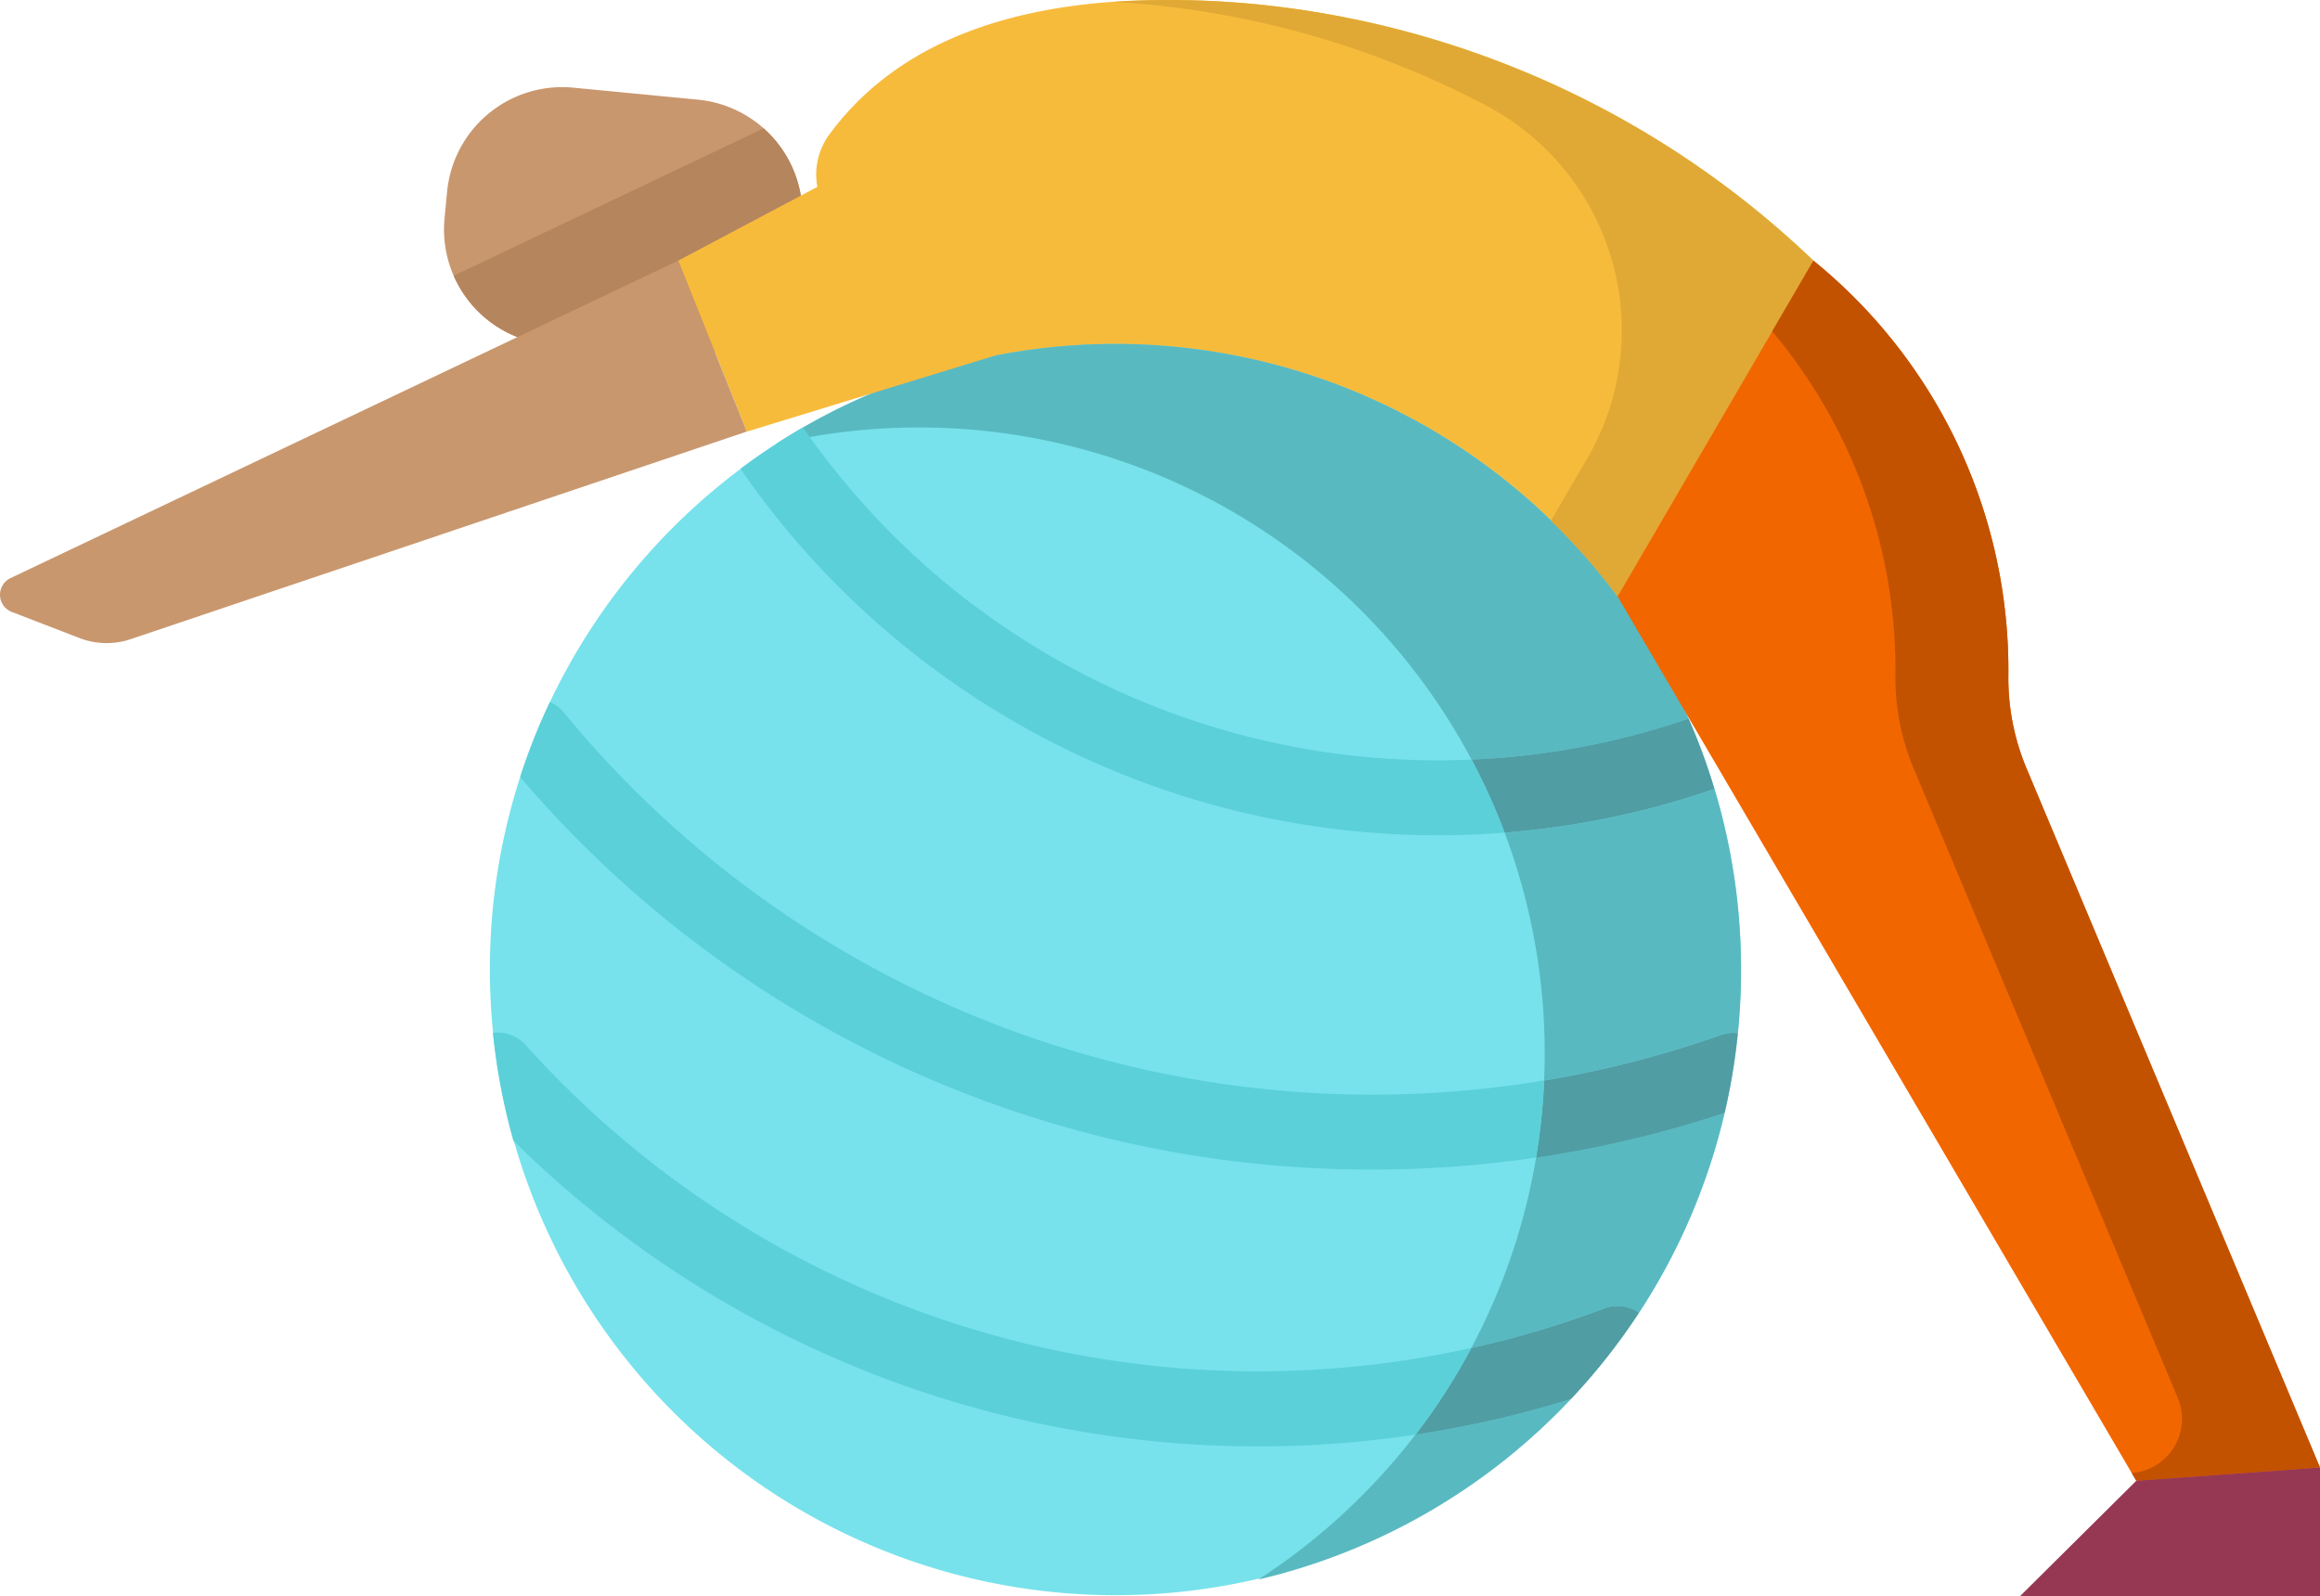
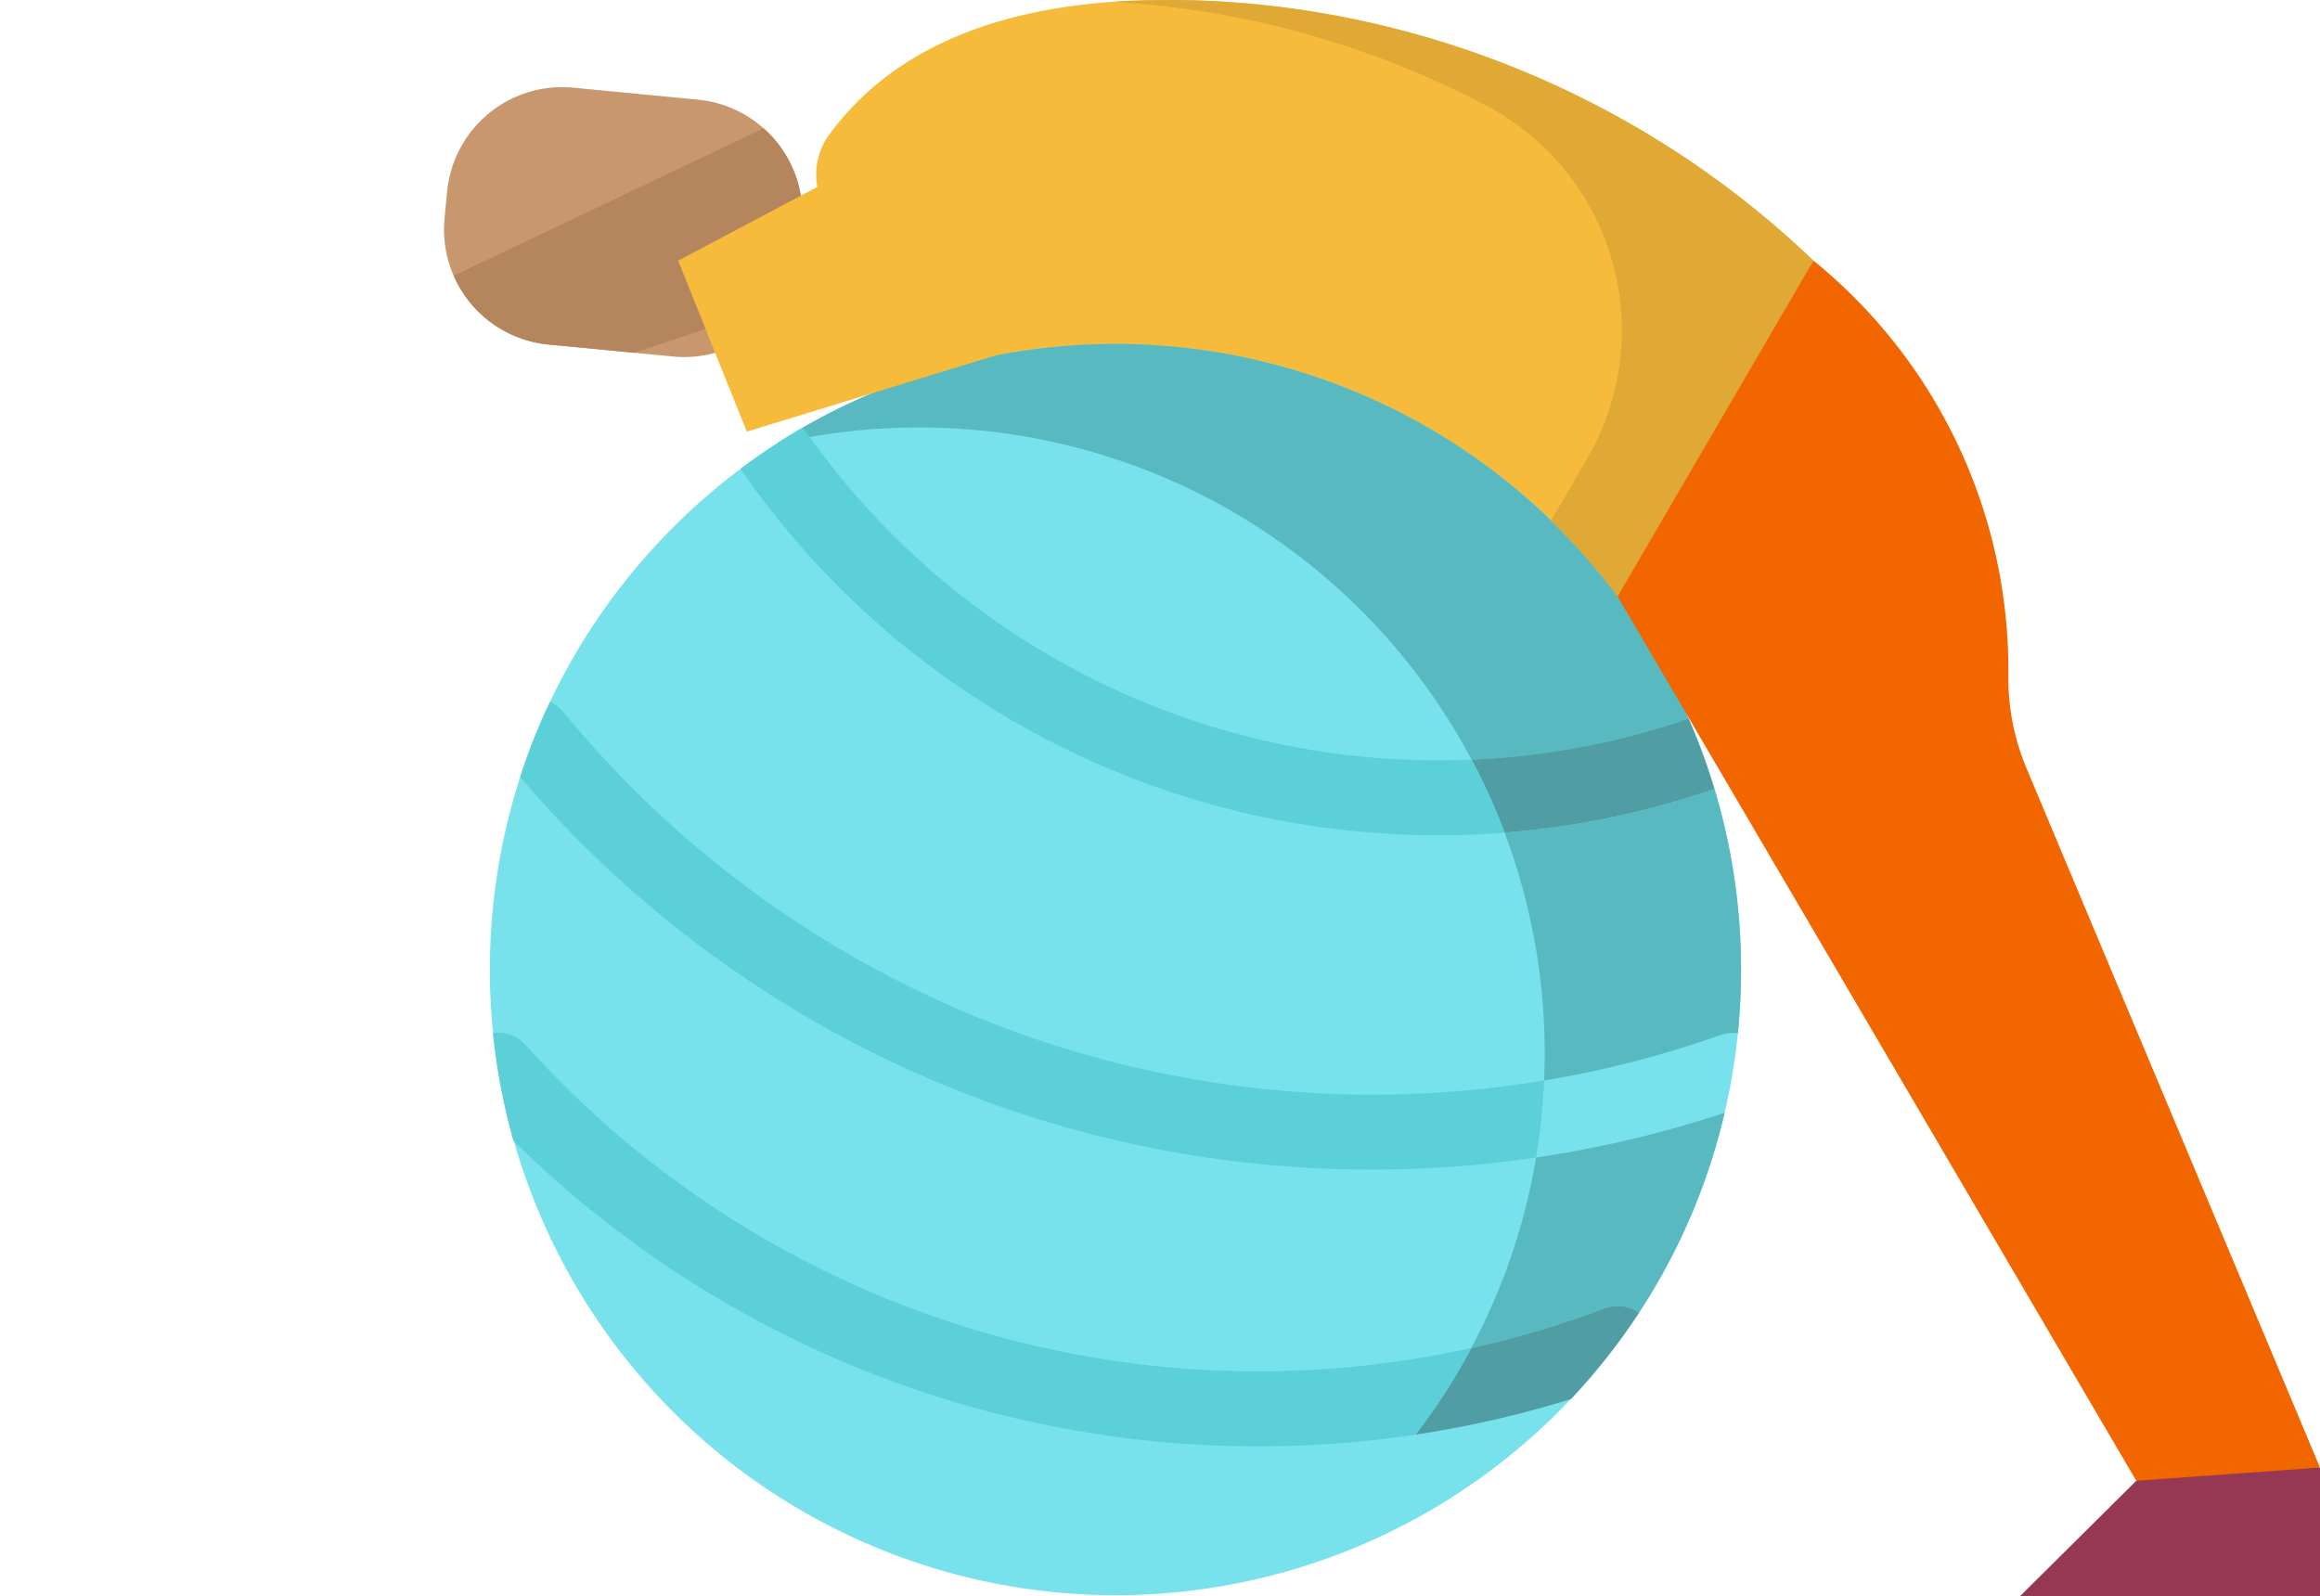
<svg xmlns="http://www.w3.org/2000/svg" width="119.4" height="82.149" viewBox="0 0 119.4 82.149">
  <g id="healthcare-and-medical" transform="translate(-0.001 -0.5)">
    <path id="Pfad_7150" data-name="Pfad 7150" d="M172.725,10.622l3.337,9.841c2.525-1,10.643-2.634,20.544.14,10.066,2.82,15.561,8.436,17.168,10.6l10.082-17.285A48.337,48.337,0,0,0,195.009.7c-11.86-1.05-18.383,2.054-21.818,6.747A3.479,3.479,0,0,0,172.725,10.622Zm0,0" transform="translate(-130.526 0)" fill="#f7bb3c" />
    <path id="Pfad_7151" data-name="Pfad 7151" d="M167.932,105.423a32.147,32.147,0,0,1-5.252,17.645A32.211,32.211,0,0,1,105.1,95.492a31.88,31.88,0,0,1,1.531-3.86,32.318,32.318,0,0,1,9.809-12,32.105,32.105,0,0,1,19.3-6.429,32.206,32.206,0,0,1,29.5,19.285,31.3,31.3,0,0,1,1.331,3.623A32.158,32.158,0,0,1,167.932,105.423Zm0,0" transform="translate(-78.328 -54.998)" fill="#77e2eb" />
    <g id="Gruppe_6305" data-name="Gruppe 6305" transform="translate(39.95 18.201)">
      <path id="Pfad_7152" data-name="Pfad 7152" d="M171.427,77.5a32.444,32.444,0,0,0-5.627.491q-.872.154-1.726.355c.213-.139.429-.275.645-.406a1.14,1.14,0,0,1,.1-.062c.21-.128.421-.255.634-.378a32.2,32.2,0,0,1,45.574,14.983A39.413,39.413,0,0,1,199.86,94.6,32.185,32.185,0,0,0,171.427,77.5Zm0,0" transform="translate(-164.074 -73.199)" fill="#59b9c1" />
-       <path id="Pfad_7153" data-name="Pfad 7153" d="M274.066,298.077a54.006,54.006,0,0,0,8-1.831,32.162,32.162,0,0,1-16.088,9.293,32.351,32.351,0,0,0,5.983-4.991A31.539,31.539,0,0,0,274.066,298.077Zm0,0" transform="translate(-241.168 -241.938)" fill="#59b9c1" />
      <path id="Pfad_7154" data-name="Pfad 7154" d="M324.021,235.734a32.042,32.042,0,0,1-4.408,10.293,1.918,1.918,0,0,0-1.782-.225,49.817,49.817,0,0,1-6.85,2.041,31.932,31.932,0,0,0,2.937-7.807c.154-.658.285-1.321.4-2A57.275,57.275,0,0,0,324.021,235.734Zm0,0" transform="translate(-275.211 -196.16)" fill="#59b9c1" />
      <path id="Pfad_7155" data-name="Pfad 7155" d="M330.2,176.6a31.759,31.759,0,0,1-.165,3.256,1.874,1.874,0,0,0-.892.092,53.391,53.391,0,0,1-9.079,2.34q.031-.69.031-1.386a32.157,32.157,0,0,0-1.37-9.316q-.312-1.041-.693-2.054a43.211,43.211,0,0,0,10.8-2.247A32.159,32.159,0,0,1,330.2,176.6Zm0,0" transform="translate(-280.545 -144.374)" fill="#59b9c1" />
    </g>
    <path id="Pfad_7157" data-name="Pfad 7157" d="M323.545,156.025a43.211,43.211,0,0,1-10.8,2.247c-.2-.53-.411-1.051-.637-1.568q-.489-1.118-1.063-2.19a39.425,39.425,0,0,0,11.168-2.111A31.313,31.313,0,0,1,323.545,156.025Zm0,0" transform="translate(-235.311 -114.917)" fill="#509da3" />
    <path id="Pfad_7158" data-name="Pfad 7158" d="M195.845,111.72q-1.715.138-3.448.137A43.59,43.59,0,0,1,156.52,92.994q1.2-.9,2.484-1.687a1.136,1.136,0,0,1,.1-.062c.211-.128.421-.254.634-.378.113.165.229.329.347.491A39.721,39.721,0,0,0,192.4,108q.875,0,1.747-.039.574,1.073,1.063,2.191C195.434,110.669,195.647,111.191,195.845,111.72Zm0,0" transform="translate(-118.409 -68.364)" fill="#5bd0d9" />
-     <path id="Pfad_7159" data-name="Pfad 7159" d="M335.061,218.857a32.04,32.04,0,0,1-.679,4.1,57.261,57.261,0,0,1-9.706,2.306c.116-.691.211-1.393.281-2.1.064-.617.107-1.242.133-1.87a53.415,53.415,0,0,0,9.079-2.34A1.863,1.863,0,0,1,335.061,218.857Zm0,0" transform="translate(-245.621 -165.176)" fill="#509da3" />
    <path id="Pfad_7160" data-name="Pfad 7160" d="M162.644,168.384c-.027.628-.069,1.253-.134,1.869-.069.708-.165,1.41-.28,2.1a58.193,58.193,0,0,1-8.458.617,57.474,57.474,0,0,1-43.826-20.205,31.818,31.818,0,0,1,1.531-3.86,1.9,1.9,0,0,1,.717.54,53.85,53.85,0,0,0,50.45,18.938Zm0,0" transform="translate(-83.175 -112.272)" fill="#5bd0d9" />
    <path id="Pfad_7161" data-name="Pfad 7161" d="M366.748,118.4l-27.291-46.53,10.677-16.269a27.141,27.141,0,0,1,10.032,21.36,12.017,12.017,0,0,0,.928,4.757l15.109,36-4.821.995Zm0,0" transform="translate(-256.804 -41.688)" fill="#f26600" />
    <path id="Pfad_7162" data-name="Pfad 7162" d="M310.688,276.921a32.293,32.293,0,0,1-3.5,4.441,54,54,0,0,1-8,1.831q.736-.956,1.4-1.97.789-1.207,1.471-2.486a49.8,49.8,0,0,0,6.85-2.041A1.918,1.918,0,0,1,310.688,276.921Zm0,0" transform="translate(-226.336 -208.852)" fill="#509da3" />
    <path id="Pfad_7163" data-name="Pfad 7163" d="M154.55,235.021q-.682,1.281-1.471,2.486-.663,1.014-1.4,1.97a54.538,54.538,0,0,1-46.427-15.132A32.368,32.368,0,0,1,104.2,218.8a1.608,1.608,0,0,1,.247-.018,1.927,1.927,0,0,1,1.482.694,50.679,50.679,0,0,0,48.618,15.541Zm0,0" transform="translate(-78.83 -165.136)" fill="#5bd0d9" />
-     <path id="Pfad_7164" data-name="Pfad 7164" d="M242.524.707A45.246,45.246,0,0,0,235.344.6c.483.029.972.064,1.474.108a46.986,46.986,0,0,1,17.67,5.206,13.09,13.09,0,0,1,5.235,18.194l-1.867,3.2a31.721,31.721,0,0,1,3.434,3.9L271.371,13.92A48.337,48.337,0,0,0,242.524.707Zm0,0" transform="translate(-178.04 -0.002)" fill="#e0a935" />
-     <path id="Pfad_7165" data-name="Pfad 7165" d="M387.674,81.721a12.017,12.017,0,0,1-.929-4.759A27.149,27.149,0,0,0,376.712,55.6l-2.122,3.639a27.1,27.1,0,0,1,6.342,17.72,12.048,12.048,0,0,0,.929,4.759l13.6,32.412A2.793,2.793,0,0,1,393.09,118l.237.4,9.456-.682Zm0,0" transform="translate(-283.382 -41.685)" fill="#c25200" />
+     <path id="Pfad_7164" data-name="Pfad 7164" d="M242.524.707A45.246,45.246,0,0,0,235.344.6c.483.029.972.064,1.474.108a46.986,46.986,0,0,1,17.67,5.206,13.09,13.09,0,0,1,5.235,18.194l-1.867,3.2a31.721,31.721,0,0,1,3.434,3.9L271.371,13.92A48.337,48.337,0,0,0,242.524.707Z" transform="translate(-178.04 -0.002)" fill="#e0a935" />
    <path id="Pfad_7166" data-name="Pfad 7166" d="M105.643,32.784l-6.415-.617a5.95,5.95,0,0,1-5.353-6.491l.132-1.376a5.951,5.951,0,0,1,6.492-5.354l6.415.617a5.95,5.95,0,0,1,5.353,6.491l-.132,1.376A5.95,5.95,0,0,1,105.643,32.784Zm0,0" transform="translate(-70.996 -13.934)" fill="#c9976e" />
    <path id="Pfad_7167" data-name="Pfad 7167" d="M113.687,34.025l.131-1.372a5.944,5.944,0,0,0-1.968-5.017L95.9,35.222a5.943,5.943,0,0,0,4.879,3.541l4.423.425,7.6-2.559A5.933,5.933,0,0,0,113.687,34.025Zm0,0" transform="translate(-72.548 -20.53)" fill="#b5855d" />
    <path id="Pfad_7168" data-name="Pfad 7168" d="M153.09,34.391l-9.742,5.165,3.531,8.8,12.788-3.919" transform="translate(-108.444 -25.639)" fill="#f7bb3c" />
-     <path id="Pfad_7169" data-name="Pfad 7169" d="M34.9,55.605.541,71.944a.949.949,0,0,0,.066,1.741L4.1,75.031a3.852,3.852,0,0,0,2.618.057L38.435,64.4Zm0,0" transform="translate(0 -41.688)" fill="#c9976e" />
    <path id="Pfad_7170" data-name="Pfad 7170" d="M427,317.333l5.976-5.931,9.456-.683v6.614Zm0,0" transform="translate(-323.031 -234.685)" fill="#963854" />
  </g>
</svg>